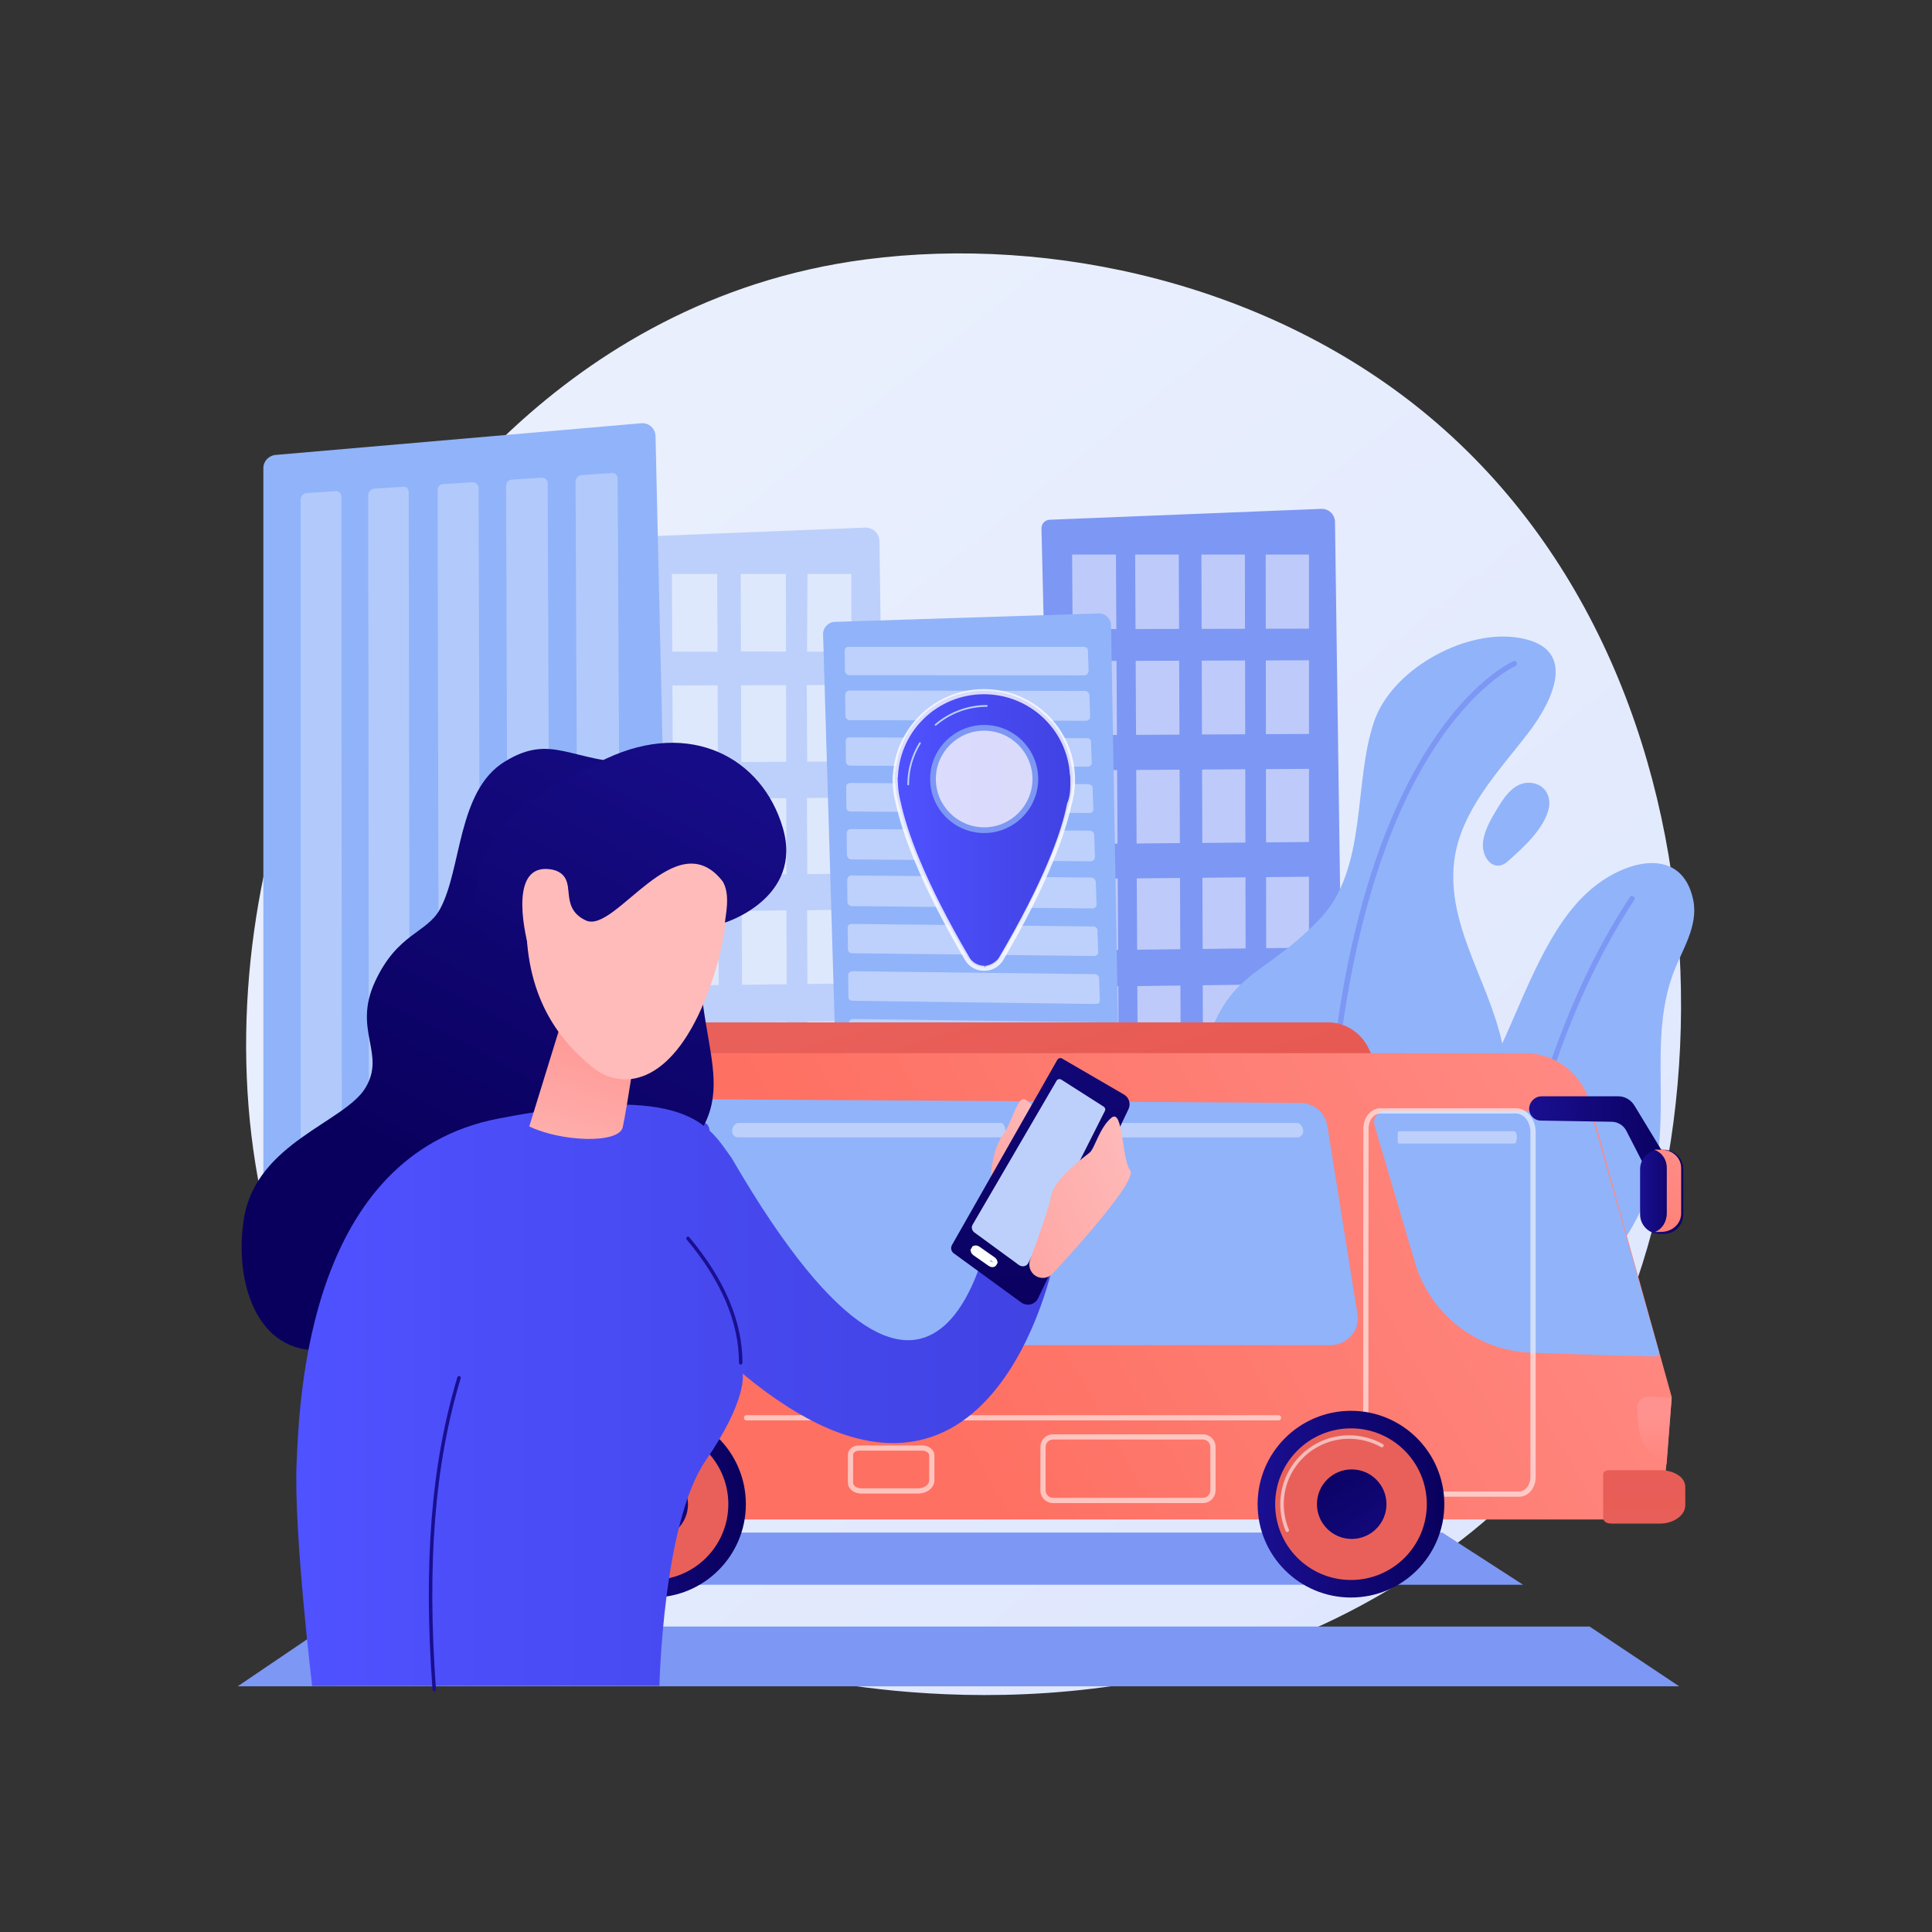
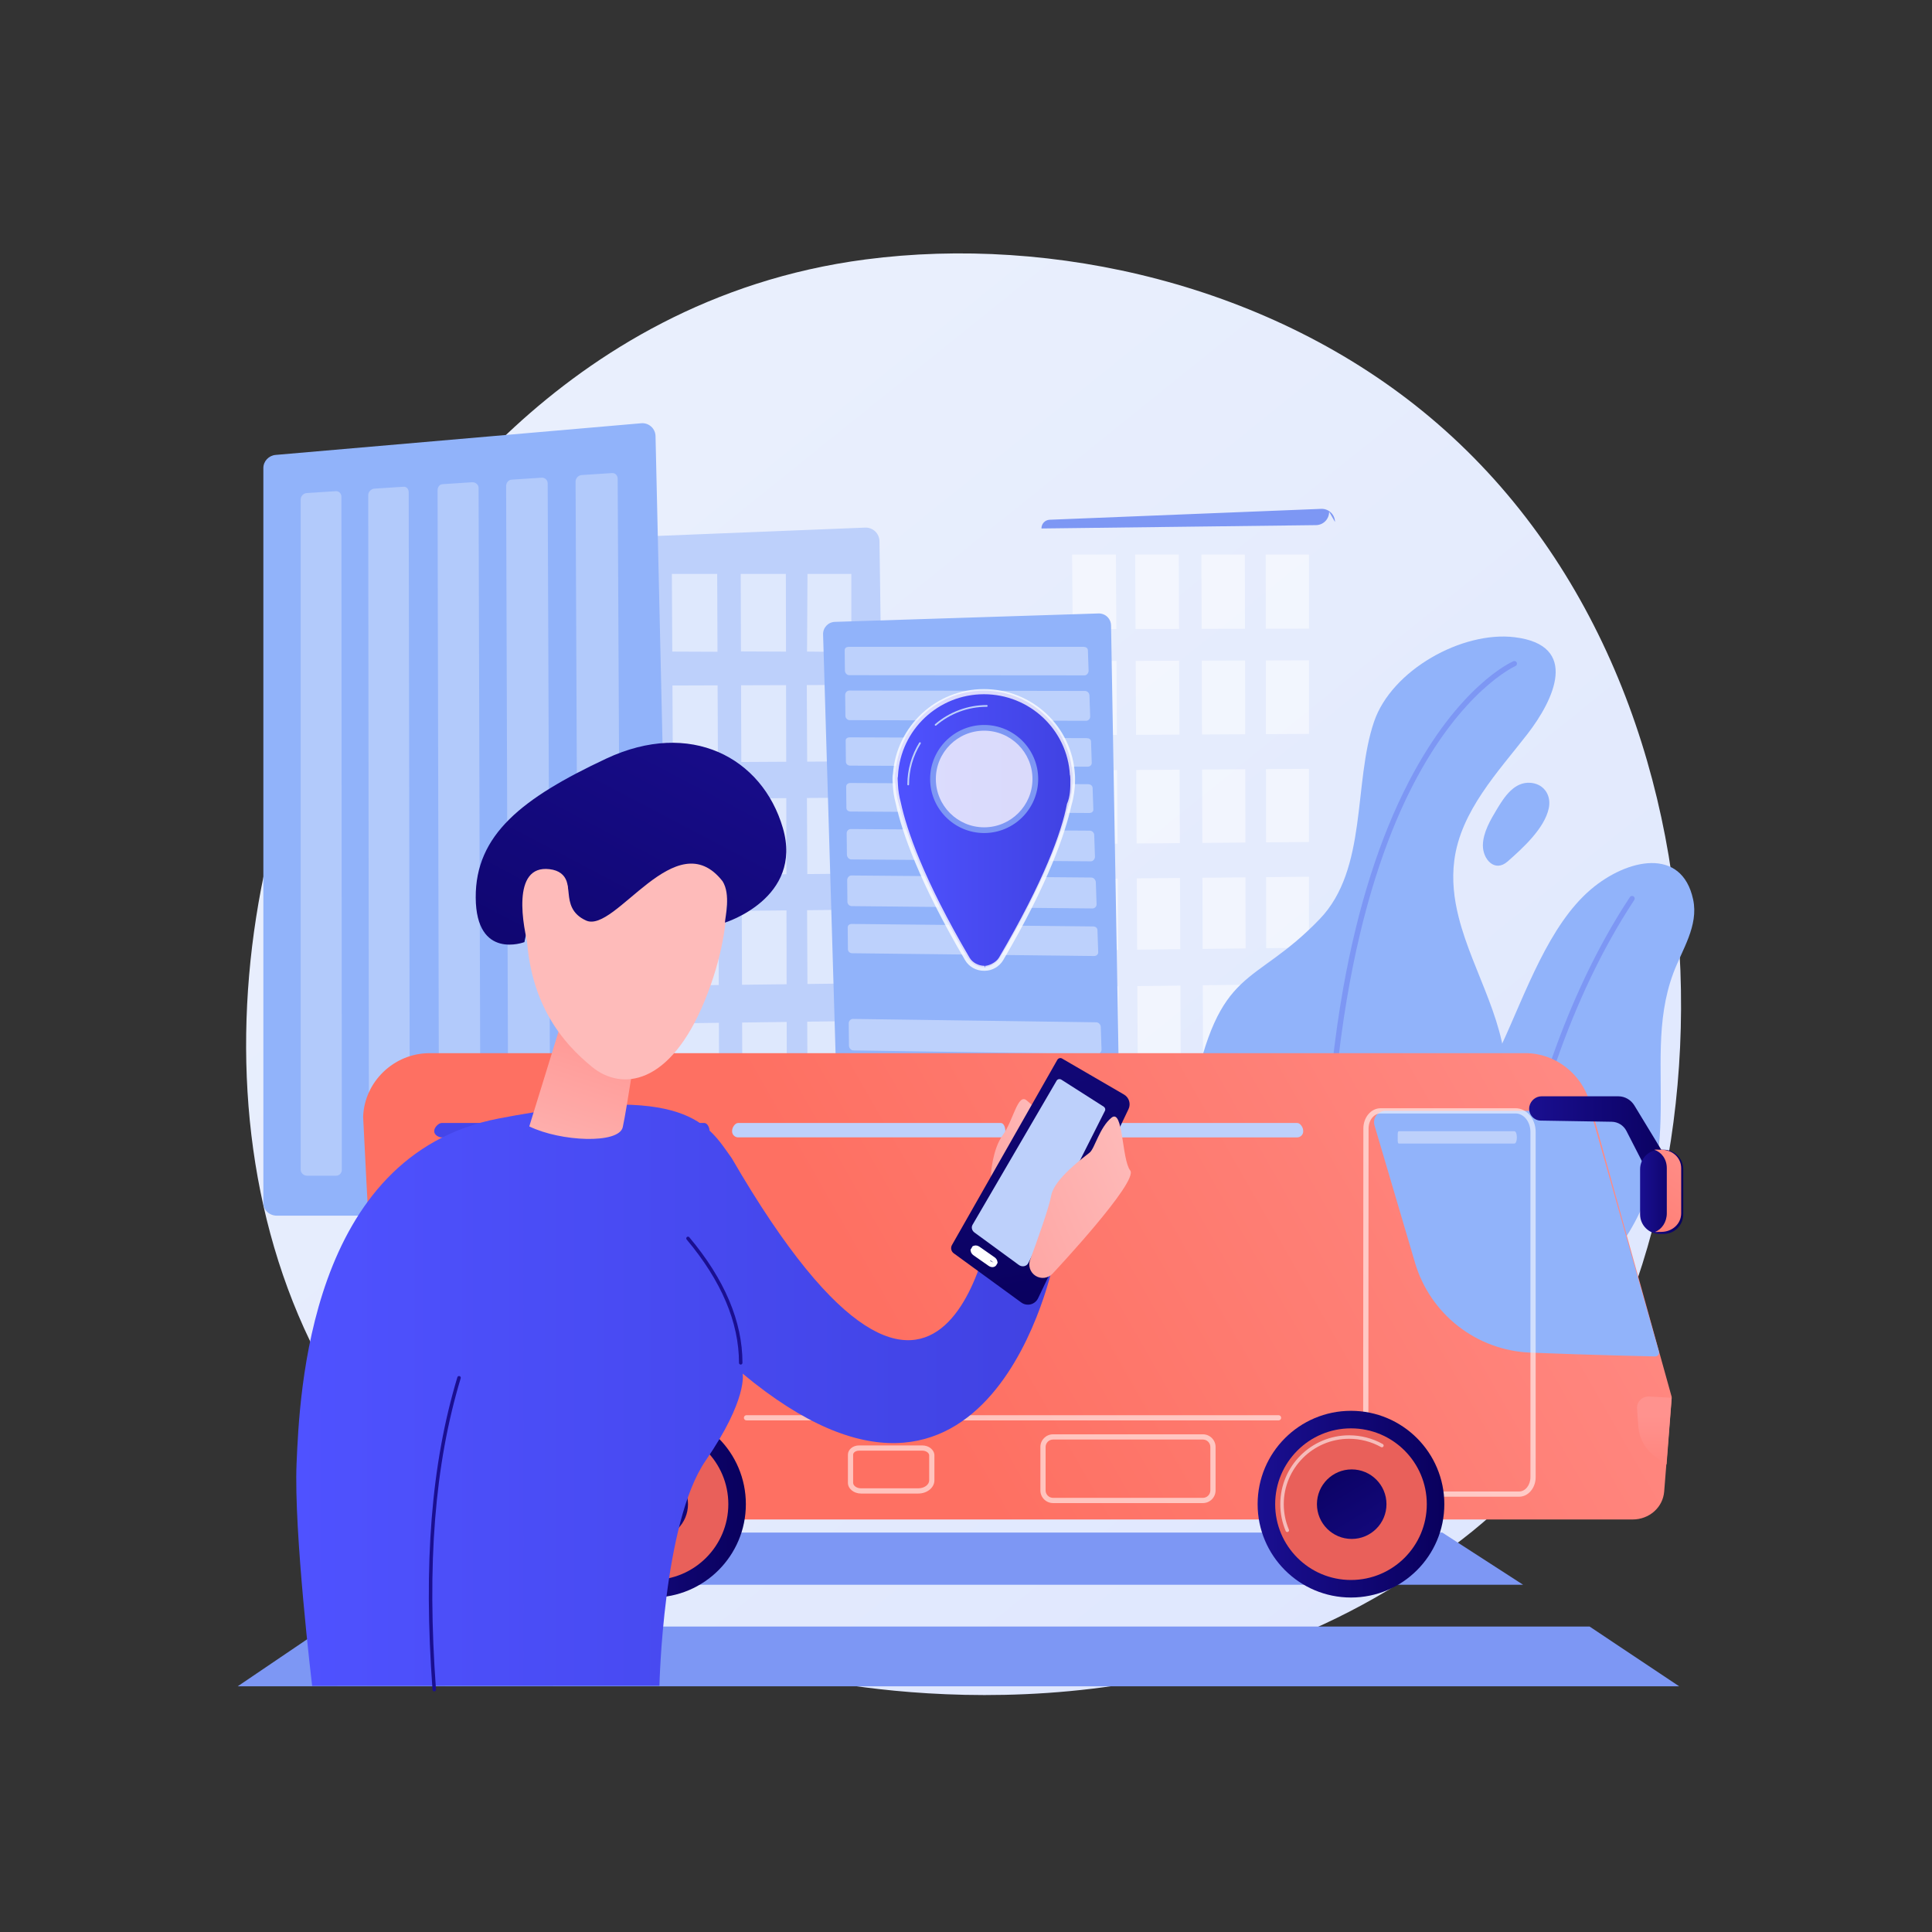
<svg xmlns="http://www.w3.org/2000/svg" version="1.1" x="0px" y="0px" viewBox="0 0 3710 3710" style="enable-background:new 0 0 3710 3710;" xml:space="preserve">
  <rect x="0" y="0" width="3710" height="3710" fill="#333333" stroke="none" />
  <g id="Illustration">
    <g>
      <linearGradient id="SVGID_1_" gradientUnits="userSpaceOnUse" x1="3586.411" y1="4072.084" x2="1123.056" y2="1012.752">
        <stop offset="0" style="stop-color:#DAE3FE" />
        <stop offset="1" style="stop-color:#E9EFFD" />
      </linearGradient>
      <path style="fill:url(#SVGID_1_);" d="M2908.726,2865.594c-56.582,59.567-110.12,97.982-152.419,128.332    c-497.217,356.759-1085.556,252.765-1210.595,227.369c-184.643-37.502-541.554-109.992-799.594-413.442    c-390.393-459.094-329.603-1182.385-26.788-1659.839c55.39-87.335,347.974-572.061,942.65-649.796    c359.892-47.044,779.41,47.838,1083.213,302.365C3382.905,1334.858,3337.506,2414.188,2908.726,2865.594z" />
      <g>
        <path style="fill:#BDD0FB;" d="M1688.858,1039.216c-0.099-7.133-3.076-13.924-8.254-18.831     c-5.179-4.906-12.121-7.513-19.249-7.227l-541.666,21.717c-9.297,0.372-16.577,8.132-16.356,17.435l27.496,1157.959     l547.701-6.683c7.021-0.085,13.72-2.96,18.62-7.99c4.9-5.029,7.599-11.8,7.501-18.821L1688.858,1039.216z" />
        <g style="opacity:0.5;">
          <g>
            <polygon style="fill:#FFFFFF;" points="1252.669,1251.867 1165.505,1251.504 1164.475,1102.146 1251.83,1102.146      " />
            <polygon style="fill:#FFFFFF;" points="1377.789,1251.59 1290.95,1251.226 1290.195,1102.146 1377.225,1102.146      " />
            <polygon style="fill:#FFFFFF;" points="1509.356,1251.3 1422.857,1250.934 1422.391,1102.146 1509.079,1102.146      " />
            <polygon style="fill:#FFFFFF;" points="1634.819,1252.131 1549.723,1251.208 1550.609,1102.146 1634.819,1102.146      " />
          </g>
          <g>
            <polygon style="fill:#FFFFFF;" points="1253.86,1464.16 1166.968,1464.625 1165.944,1316.747 1253.027,1316.472      " />
            <polygon style="fill:#FFFFFF;" points="1378.591,1463.492 1292.022,1463.955 1291.272,1316.352 1378.03,1316.078      " />
            <polygon style="fill:#FFFFFF;" points="1509.75,1462.789 1423.519,1463.251 1423.056,1315.935 1509.475,1315.663      " />
            <polygon style="fill:#FFFFFF;" points="1634.819,1462.108 1549.989,1462.568 1549.266,1315.532 1634.819,1315.26      " />
          </g>
          <g>
            <polygon style="fill:#FFFFFF;" points="1255.083,1681.007 1168.47,1681.75 1167.453,1534.818 1254.255,1534.262      " />
            <polygon style="fill:#FFFFFF;" points="1379.414,1679.94 1293.122,1680.681 1292.377,1534.018 1378.857,1533.465      " />
            <polygon style="fill:#FFFFFF;" points="1510.155,1678.818 1424.199,1679.556 1423.739,1533.178 1509.881,1532.626      " />
            <polygon style="fill:#FFFFFF;" points="1634.819,1677.729 1550.262,1678.465 1549.541,1532.362 1634.819,1531.813      " />
          </g>
          <g>
            <polygon style="fill:#FFFFFF;" points="1256.279,1893.01 1169.939,1894.023 1168.953,1751.495 1255.476,1750.663      " />
            <polygon style="fill:#FFFFFF;" points="1380.22,1891.555 1294.198,1892.565 1293.476,1750.297 1379.679,1749.468      " />
            <polygon style="fill:#FFFFFF;" points="1510.551,1890.025 1424.864,1891.031 1424.417,1749.038 1510.285,1748.212      " />
            <polygon style="fill:#FFFFFF;" points="1634.819,1888.541 1550.529,1889.543 1549.813,1747.816 1634.819,1746.993      " />
          </g>
          <g>
            <polygon style="fill:#FFFFFF;" points="1257.487,2107.132 1171.423,2108.416 1170.443,1966.793 1256.689,1965.687      " />
            <polygon style="fill:#FFFFFF;" points="1381.033,2105.287 1295.285,2106.567 1294.567,1965.202 1380.496,1964.1      " />
            <polygon style="fill:#FFFFFF;" points="1510.95,2103.348 1425.535,2104.623 1425.092,1963.528 1510.686,1962.431      " />
            <polygon style="fill:#FFFFFF;" points="1634.819,2101.468 1550.799,2102.738 1550.084,1961.906 1634.819,1960.812      " />
          </g>
        </g>
      </g>
      <g>
        <path style="fill:#91B3FA;" d="M1258.8,837.347c-0.159-6.976-3.196-13.575-8.392-18.233c-5.195-4.658-12.088-6.958-19.039-6.355     l-702.158,60.822c-13.055,1.131-23.483,12.058-23.483,25.162v1411.508c0,13.949,12.12,24.205,26.069,24.205h735.274     c6.798,0,13.31-2.214,18.062-7.076c4.752-4.862,7.343-11.17,7.188-17.967L1258.8,837.347z" />
        <g style="opacity:0.3;">
          <path style="fill:#FFFFFF;" d="M644.846,943.2l-56.067,3.629c-5.874,0.385-11.356,5.81-11.356,12.117v1287.534      c0,6.44,6.257,11.241,12.193,11.241h55.932c5.973,0,10.879-5.031,10.875-11.496L655.62,953.852      C655.617,947.521,650.756,942.813,644.846,943.2z" />
          <path style="fill:#FFFFFF;" d="M774.858,934.675l-56.061,3.676c-5.95,0.39-11.688,5.912-11.682,12.26l1.344,1295.584      c0.007,6.482,5.818,11.527,11.831,11.527h56.667c6.051,0,10.076-5.065,10.065-11.573l-2.168-1300.698      C784.844,939.08,780.845,934.282,774.858,934.675z" />
          <path style="fill:#FFFFFF;" d="M906.568,926.038l-56.795,3.724c-6.028,0.395-9.502,5.803-9.488,12.192l2.759,1304.163      c0.014,6.525,3.548,11.605,9.641,11.605H910.1c6.132,0,12.582-5.101,12.564-11.652l-3.604-1309.342      C919.042,930.314,912.633,925.64,906.568,926.038z" />
          <path style="fill:#FFFFFF;" d="M1040.008,917.288l-57.542,3.773c-6.107,0.4-10.569,5.906-10.548,12.336l4.175,1312.641      c0.021,6.569,4.566,11.683,10.74,11.683h58.179c6.214,0,11.778-5.135,11.753-11.73l-5.043-1317.887      C1051.697,921.65,1046.153,916.885,1040.008,917.288z" />
          <path style="fill:#FFFFFF;" d="M1175.212,908.422l-58.305,3.823c-6.187,0.406-11.663,6.012-11.635,12.484l5.629,1321.231      c0.028,6.611,5.611,11.761,11.867,11.761h58.958c6.297,0,10.951-5.171,10.919-11.809l-6.519-1326.544      C1186.094,912.871,1181.438,908.014,1175.212,908.422z" />
        </g>
      </g>
      <g>
-         <path style="fill:#7D97F4;" d="M2563.573,1002.24c-0.096-6.866-2.961-13.404-7.945-18.127c-4.986-4.723-11.668-7.232-18.53-6.957     l-521.421,20.906c-8.949,0.359-15.957,7.828-15.745,16.783l26.468,1114.681l527.231-6.433c6.759-0.083,13.207-2.849,17.924-7.691     c4.717-4.841,7.315-11.359,7.221-18.118L2563.573,1002.24z" />
+         <path style="fill:#7D97F4;" d="M2563.573,1002.24c-0.096-6.866-2.961-13.404-7.945-18.127c-4.986-4.723-11.668-7.232-18.53-6.957     l-521.421,20.906c-8.949,0.359-15.957,7.828-15.745,16.783l527.231-6.433c6.759-0.083,13.207-2.849,17.924-7.691     c4.717-4.841,7.315-11.359,7.221-18.118L2563.573,1002.24z" />
        <g style="opacity:0.5;">
          <g>
            <polygon style="fill:#FFFFFF;" points="2143.685,1207.974 2059.779,1208.139 2058.788,1064.879 2142.878,1064.879      " />
            <polygon style="fill:#FFFFFF;" points="2264.13,1207.708 2180.535,1207.872 2179.809,1064.879 2263.586,1064.879      " />
            <polygon style="fill:#FFFFFF;" points="2390.779,1207.428 2307.513,1207.591 2307.065,1064.879 2390.512,1064.879      " />
            <polygon style="fill:#FFFFFF;" points="2513.62,1207.197 2430.671,1207.339 2430.491,1064.879 2513.62,1064.879      " />
          </g>
          <g>
            <polygon style="fill:#FFFFFF;" points="2144.832,1411.302 2061.188,1411.75 2060.202,1269.398 2144.03,1269.134      " />
            <polygon style="fill:#FFFFFF;" points="2264.902,1410.659 2181.567,1411.105 2180.846,1269.018 2264.362,1268.754      " />
            <polygon style="fill:#FFFFFF;" points="2391.159,1409.983 2308.15,1410.427 2307.705,1268.617 2390.893,1268.354      " />
            <polygon style="fill:#FFFFFF;" points="2513.62,1409.327 2430.927,1409.77 2430.748,1268.229 2513.62,1267.967      " />
          </g>
          <g>
            <polygon style="fill:#FFFFFF;" points="2146.01,1620.044 2062.634,1620.76 2061.655,1479.319 2145.213,1478.784      " />
            <polygon style="fill:#FFFFFF;" points="2265.694,1619.017 2182.627,1619.73 2181.91,1478.549 2265.158,1478.016      " />
            <polygon style="fill:#FFFFFF;" points="2391.548,1617.937 2308.805,1618.647 2308.362,1477.74 2391.285,1477.209      " />
            <polygon style="fill:#FFFFFF;" points="2513.62,1616.889 2431.19,1617.597 2431.012,1476.955 2513.62,1476.427      " />
          </g>
          <g>
            <polygon style="fill:#FFFFFF;" points="2147.161,1824.124 2064.048,1825.099 2063.098,1687.898 2146.388,1687.097      " />
            <polygon style="fill:#FFFFFF;" points="2266.469,1822.723 2183.663,1823.695 2182.968,1686.745 2265.949,1685.947      " />
            <polygon style="fill:#FFFFFF;" points="2391.929,1821.25 2309.445,1822.219 2309.015,1685.533 2391.673,1684.737      " />
            <polygon style="fill:#FFFFFF;" points="2513.62,1819.822 2431.447,1820.787 2431.274,1684.356 2513.62,1683.564      " />
          </g>
          <g>
            <polygon style="fill:#FFFFFF;" points="2148.323,2030.243 2065.476,2031.479 2064.533,1895.149 2147.555,1894.085      " />
            <polygon style="fill:#FFFFFF;" points="2267.252,2028.468 2184.709,2029.7 2184.018,1893.618 2266.735,1892.557      " />
            <polygon style="fill:#FFFFFF;" points="2392.314,2026.601 2310.091,2027.828 2309.664,1892.007 2392.06,1890.95      " />
            <polygon style="fill:#FFFFFF;" points="2513.62,2024.791 2431.707,2026.013 2431.535,1890.444 2513.62,1889.392      " />
          </g>
        </g>
      </g>
      <g>
        <path style="fill:#91B3FA;" d="M2133.549,1200.973c-0.109-6.258-2.723-12.212-7.257-16.527     c-4.533-4.316-10.609-6.633-16.865-6.433l-506.249,16.176c-12.885,0.412-23.006,11.177-22.622,24.063l24.979,838.425     c0.38,12.723,10.867,22.805,23.596,22.682l496.073-4.825c6.231-0.061,12.18-2.606,16.527-7.072     c4.346-4.466,6.729-10.482,6.621-16.712L2133.549,1200.973z" />
        <g style="opacity:0.4;">
          <path style="fill:#FFFFFF;" d="M2080.735,1242.13h-450.816c-4.385,0-7.903,2.265-7.858,6.422l0.431,39.323      c0.045,4.175,3.661,8.661,8.058,8.666l452.1,0.354c4.476,0.005,7.94-4.861,7.796-9.074l-1.372-39.167      C2088.931,1244.459,2085.198,1242.13,2080.735,1242.13z" />
          <path style="fill:#FFFFFF;" d="M2083.662,1326.801l-452.779-0.753c-4.404-0.007-7.928,4.196-7.883,8.39l0.434,40.223      c0.045,4.212,3.668,8.205,8.085,8.217l454.074,1.254c4.495,0.013,8.002-3.997,7.857-8.248l-1.384-40.59      C2091.922,1331.062,2088.144,1326.808,2083.662,1326.801z" />
          <path style="fill:#FFFFFF;" d="M2086.716,1417.472l-454.827-1.547c-4.423-0.015-7.987,2.029-7.941,6.259l0.438,40.574      c0.046,4.249,3.676,7.46,8.111,7.48l456.065,2.03c4.516,0.02,8.066-3.189,7.92-7.477l-1.396-40.948      C2094.94,1419.574,2091.219,1417.487,2086.716,1417.472z" />
          <path style="fill:#FFFFFF;" d="M2089.695,1505.901l-456.825-2.327c-4.443-0.022-8.013,2.858-7.967,7.125l0.442,40.93      c0.046,4.286,3.683,6.703,8.138,6.73l458.073,2.819c4.535,0.028,8.13-2.366,7.982-6.692l-1.408-41.311      C2097.985,1508.868,2094.218,1505.924,2089.695,1505.901z" />
          <path style="fill:#FFFFFF;" d="M2092.701,1595.106l-458.84-3.122c-4.462-0.03-8.039,3.703-7.992,8.007l0.446,41.291      c0.047,4.324,3.725,9.009,8.199,9.045l460.17,3.649c4.556,0.036,8.089-4.635,7.941-8.999l-1.421-41.678      C2101.056,1598.954,2097.244,1595.137,2092.701,1595.106z" />
          <path style="fill:#FFFFFF;" d="M2095.732,1685.099l-460.873-3.929c-4.481-0.038-8.065,4.561-8.018,8.904l0.45,41.657      c0.047,4.362,3.732,8.25,8.227,8.294l462.216,4.466c4.576,0.044,8.154-3.81,8.004-8.214l-1.433-42.051      C2104.155,1689.843,2100.296,1685.138,2095.732,1685.099z" />
          <path style="fill:#FFFFFF;" d="M2098.897,1779.034l-462.996-4.78c-4.502-0.047-8.126,2.318-8.078,6.7l0.454,42.028      c0.048,4.401,3.74,7.478,8.254,7.53l464.279,5.298c4.597,0.052,8.22-2.97,8.068-7.413l-1.447-42.429      C2107.281,1781.546,2103.482,1779.081,2098.897,1779.034z" />
-           <path style="fill:#FFFFFF;" d="M2101.984,1870.661l-465.066-5.617c-4.522-0.055-8.152,3.18-8.104,7.601l0.458,42.404      c0.048,4.44,3.748,6.692,8.282,6.751l466.36,6.144c4.618,0.061,8.286-2.114,8.133-6.597l-1.459-42.811      C2110.435,1874.072,2106.589,1870.716,2101.984,1870.661z" />
          <path style="fill:#FFFFFF;" d="M2105.099,1963.106l-467.155-6.469c-4.542-0.063-8.179,4.058-8.131,8.518l0.462,42.784      c0.049,4.48,3.791,9.081,8.346,9.15l468.533,7.035c4.64,0.07,8.245-4.463,8.091-8.987l-1.473-43.199      C2113.618,1967.434,2109.725,1963.17,2105.099,1963.106z" />
        </g>
      </g>
      <g>
        <g>
          <g>
            <path style="fill:#91B3FA;" d="M2801.135,1761.604c-9.037-35.676-13.322-71.976-8.435-109.569       c12.314-94.721,83.99-169.755,140.127-242.106c51.595-66.496,101.098-171.115-24.575-186.315       c-100.122-12.109-235.823,62.682-269.74,162.416c-40.138,118.04-12.024,282.806-104.232,378.762       c-128.995,134.239-192.453,84.675-244.983,344.582c-22.446,111.056,26.688,184.748,90.327,232.73       c100.447,75.733,237.403,81.016,343.341,13.174c93.59-59.935,162.144-159.431,168.501-271.947       C2897.885,1969.692,2828.2,1868.445,2801.135,1761.604z" />
            <path style="fill:#7D97F4;" d="M2550.259,2582.096c-2.665,0-4.884-2.097-5.008-4.786       c-11.852-257.203-0.382-485.882,34.09-679.68c27.615-155.246,69.98-288.632,125.916-396.45       c95.662-184.39,196.581-229.562,200.83-231.394c2.547-1.096,5.489,0.075,6.587,2.614c1.101,2.541-0.068,5.493-2.608,6.596       c-1.014,0.441-102.539,46.174-196.54,228.032c-86.934,168.186-184.958,490.314-158.253,1069.821       c0.127,2.766-2.013,5.115-4.781,5.242C2550.414,2582.094,2550.336,2582.096,2550.259,2582.096z" />
          </g>
          <path style="fill:#91B3FA;" d="M2954.706,1507.454c-4.504-2.255-9.657-3.717-15.36-4.202      c-31.544-2.686-50.774,27.265-64.968,50.852c-12.156,20.199-26.636,44.773-26.822,69.28c-0.2,26.496,22.671,52.766,47.55,30.851      c28.279-24.91,70.919-63.314,79.003-102.264C2978.127,1532.609,2970.306,1515.266,2954.706,1507.454z" />
        </g>
        <g>
          <path style="fill:#91B3FA;" d="M3168.126,2281.746c29.398-80.52,18.482-181.989,21.168-272.878      c1.42-48.055,7.051-94.893,23.968-140.177c16.819-45.024,48.849-90.923,38.061-141.347      c-21.74-101.589-126.875-78.605-196.387-19.485c-80.664,68.606-125.15,198.363-170.271,296.084      c-27.202,58.911-62.166,117.908-82.662,179.4c-33.954,101.866-24.993,179.164,15.079,238.241      c38.434,56.665,109.461,81.159,174.694,60.356C3050.704,2463.146,3120.701,2411.641,3168.126,2281.746z" />
          <path style="fill:#7D97F4;" d="M2870.009,2623.348c-0.055,0-0.111,0-0.167,0c-2.77,0-4.941-1.909-4.85-4.677      c0.042-1.303,4.657-132.107,39.468-307.173c32.142-161.648,97.347-394.922,225.452-588.862c1.525-2.312,4.638-2.89,6.95-1.358      c2.312,1.527,2.948,4.669,1.421,6.981c-127.206,192.583-192.015,424.664-223.982,585.431      c-34.65,174.266-39.239,304.003-39.281,305.298C2874.931,2621.702,2872.704,2623.348,2870.009,2623.348z" />
        </g>
      </g>
      <g>
        <g>
          <g>
            <linearGradient id="SVGID_00000062897523380527639760000016286357960483504319_" gradientUnits="userSpaceOnUse" x1="1719.125" y1="1496.457" x2="2059.523" y2="1496.457">
              <stop offset="0" style="stop-color:#4F52FF" />
              <stop offset="1" style="stop-color:#4042E2" />
            </linearGradient>
            <circle style="fill:url(#SVGID_00000062897523380527639760000016286357960483504319_);" cx="1889.324" cy="1496.457" r="170.199" />
            <linearGradient id="SVGID_00000041283006692903381760000003838875944155658677_" gradientUnits="userSpaceOnUse" x1="1718.814" y1="1670.206" x2="2059.54" y2="1670.206">
              <stop offset="0" style="stop-color:#4F52FF" />
              <stop offset="1" style="stop-color:#4042E2" />
            </linearGradient>
            <path style="fill:url(#SVGID_00000041283006692903381760000003838875944155658677_);" d="M2059.212,1482.923h-169.888h-170.199       c0,0-13.55,96.673,138.35,355.422c6.627,11.289,18.737,19.138,31.828,19.144c13.091,0.006,25.222-8.281,31.849-19.57       C2073.036,1579.147,2059.212,1482.923,2059.212,1482.923z" />
          </g>
          <g>
            <path style="opacity:0.8;fill:#FFFFFF;" d="M1891.57,1864.114v0.065h-2.27c-14.815,0-28.642-7.705-36.087-20.385       c-88.79-151.248-121.326-246.658-132.98-300.171c-3.323-12.31-5.232-24.266-5.835-36.638       c-1.028-12.656-0.242-17.932-0.149-18.496l0.448-2.695c6.857-91.425,82.948-162.562,174.627-162.562       c92.883,0,169.66,72.167,174.851,164.319c0.13,1.206,0.379,4.268,0.282,9.385l0.008,0.63c0,16.717-2.362,33.275-7.02,49.216       c-12.057,53.466-43.63,148.156-130.908,296.853C1919.045,1856.4,1904.947,1864.114,1891.57,1864.114z M1723.77,1492.956       c-0.041,0,0.037,7.213,0.485,12.701l0.011,0.49c0.565,11.721,2.377,23.26,5.54,34.943l0.058,0.323       c11.481,52.786,43.678,147.286,131.874,297.52c5.678,9.672,17.365,15.703,28.692,15.708l1.141,4.962v-4.941       c6.689,0.001,21.098-6.059,26.823-15.812c86.717-147.745,120.328-241.639,130.361-294.39v-0.305       c6.689-15.084,6.68-30.758,6.68-46.587l0.008-0.695v-0.056c0-4.927-0.59-7.591-0.67-8.29l-0.241-0.286       c-4.832-86.983-77.413-155.12-165.1-155.12c-87.519,0-160.038,68.081-165.027,155.827l-0.319,4.009H1723.77z" />
          </g>
          <ellipse transform="matrix(0.707 -0.707 0.707 0.707 -504.236 1774.483)" style="opacity:0.8;fill:#FFFFFF;" cx="1889.873" cy="1495.908" rx="98.276" ry="98.276" />
          <g>
            <g>
              <path style="fill:#7D97F4;" d="M1889.873,1599.675c-57.217,0-103.766-46.549-103.766-103.767        c0-57.217,46.549-103.766,103.766-103.766s103.766,46.549,103.766,103.766        C1993.639,1553.125,1947.09,1599.675,1889.873,1599.675z M1889.873,1403.122c-51.162,0-92.786,41.624-92.786,92.786        c0,51.162,41.624,92.786,92.786,92.786s92.786-41.624,92.786-92.786C1982.659,1444.746,1941.035,1403.122,1889.873,1403.122z" />
            </g>
          </g>
        </g>
        <g>
          <path style="fill:#BDD0FB;" d="M1796.648,1393.587c-0.463,0-0.924-0.195-1.25-0.574c-0.592-0.69-0.513-1.73,0.177-2.322      c27.608-23.711,62.881-36.768,99.321-36.768c0.91,0,1.647,0.738,1.647,1.647c0,0.91-0.737,1.647-1.647,1.647      c-35.654,0-70.164,12.775-97.175,35.972C1797.41,1393.456,1797.028,1393.587,1796.648,1393.587z" />
        </g>
        <g>
          <path style="fill:#BDD0FB;" d="M1744.023,1508.09c-0.91,0-1.647-0.737-1.647-1.647c0-28.459,7.889-56.222,22.816-80.285      c0.48-0.774,1.495-1.011,2.268-0.532c0.773,0.48,1.012,1.495,0.532,2.268c-14.604,23.542-22.322,50.704-22.322,78.549      C1745.67,1507.353,1744.932,1508.09,1744.023,1508.09z" />
        </g>
      </g>
      <g>
        <polygon style="fill:#7D97F4;" points="3224.452,3238.156 456.504,3238.156 625.86,3123.43 3052.474,3123.43    " />
        <polygon style="fill:#7D97F4;" points="2924.8,3043.196 749.332,3043.196 903.639,2942.924 2769.551,2942.924    " />
        <polygon style="fill:#7D97F4;" points="2706.545,2891.18 985.933,2891.18 1119.703,2790.908 2578.99,2790.908    " />
      </g>
      <g>
        <linearGradient id="SVGID_00000145055881439570468290000002968269111779375011_" gradientUnits="userSpaceOnUse" x1="2199.565" y1="3297.166" x2="1778.2" y2="1862.514">
          <stop offset="0" style="stop-color:#E1473D" />
          <stop offset="1" style="stop-color:#E9605A" />
        </linearGradient>
-         <path style="fill:url(#SVGID_00000145055881439570468290000002968269111779375011_);" d="M1071.594,1994.31     c16.439-19.256,40.487-31.115,65.807-31.115h1412.717c33.291,0,63.629,19.868,78.021,49.887l31.09,65.235l-1641.408-20.823     L1071.594,1994.31z" />
        <linearGradient id="SVGID_00000079463700986241807100000003648264866241362328_" gradientUnits="userSpaceOnUse" x1="3349.708" y1="1682.639" x2="1734.465" y2="2605.636">
          <stop offset="0" style="stop-color:#FF928E" />
          <stop offset="1" style="stop-color:#FE7062" />
        </linearGradient>
        <path style="fill:url(#SVGID_00000079463700986241807100000003648264866241362328_);" d="M697.337,2144.844     c2.112-66.992,58.659-122.476,127.693-122.476h2104.473c57.694,0,108.228,40.595,123.31,94.661l157.346,565.572l-14.443,181.521     c-2.436,30.739-28.838,53.711-60.594,53.711H756.042C734.252,2917.833,697.337,2144.844,697.337,2144.844z" />
        <linearGradient id="SVGID_00000040555678920426155230000011131697788115360390_" gradientUnits="userSpaceOnUse" x1="839.569" y1="2728.793" x2="535.233" y2="3118.434">
          <stop offset="0" style="stop-color:#FF928E" />
          <stop offset="1" style="stop-color:#FE7062" />
        </linearGradient>
        <path style="fill:url(#SVGID_00000040555678920426155230000011131697788115360390_);" d="M731.451,2760.041h30.322     c15.066,0,28.718,18.812,28.718,40.738v90.609c0,16.044-10.375,26.445-21.399,26.445h-26.234     c-11.024,0-19.428-10.401-19.428-26.445v-117.86C723.429,2766.652,726.726,2760.041,731.451,2760.041z" />
        <path style="fill:#FFFFFF;" d="M1113.962,2727.582h-280.08c-2.769,0-5.016-2.245-5.016-5.017s2.247-5.016,5.016-5.016h280.08     c2.77,0,5.016,2.245,5.016,5.016S1116.731,2727.582,1113.962,2727.582z" />
        <path style="opacity:0.58;fill:#FFFFFF;" d="M2455.188,2727.582H1433.491c-2.77,0-5.016-2.245-5.016-5.017     s2.247-5.016,5.016-5.016h1021.697c2.77,0,5.017,2.245,5.017,5.016S2457.958,2727.582,2455.188,2727.582z" />
        <path style="opacity:0.58;fill:#FFFFFF;" d="M2309.921,2886.345h-287.755c-13.417,0-24.335-10.917-24.335-24.335v-83.379     c0-13.418,10.918-24.335,24.335-24.335h287.755c13.42,0,24.338,10.917,24.338,24.335v83.379     C2334.259,2875.429,2323.341,2886.345,2309.921,2886.345z M2022.166,2764.33c-7.887,0-14.302,6.416-14.302,14.302v83.379     c0,7.886,6.414,14.302,14.302,14.302h287.755c7.887,0,14.305-6.416,14.305-14.302v-83.379c0-7.885-6.418-14.302-14.305-14.302     H2022.166z" />
        <path style="opacity:0.58;fill:#FFFFFF;" d="M1763.309,2868.044h-109.906c-13.88,0-25.174-9.321-25.174-20.776v-53.89     c0-9.775,9.543-17.728,21.275-17.728h121.612c12.806,0,23.224,8.637,23.224,19.253v47.789     C1794.339,2856.672,1780.419,2868.044,1763.309,2868.044z M1649.503,2785.683c-6.094,0-11.241,3.524-11.241,7.695v53.89     c0,5.823,6.934,10.743,15.141,10.743h109.906c11.578,0,20.997-6.872,20.997-15.319v-47.789c0-4.997-6.042-9.22-13.191-9.22     H1649.503z" />
        <linearGradient id="SVGID_00000039812697891022454780000004318597659987677604_" gradientUnits="userSpaceOnUse" x1="-5376.667" y1="2719.181" x2="-5374.71" y2="2968.724" gradientTransform="matrix(-1 0 0 1 -2200 0)">
          <stop offset="0" style="stop-color:#FF928E" />
          <stop offset="1" style="stop-color:#FE7062" />
        </linearGradient>
        <path style="fill:url(#SVGID_00000039812697891022454780000004318597659987677604_);" d="M3149.873,2688.22     c4.417-4.486,10.548-6.856,16.834-6.507l43.452,2.415l-9.852,128.073l-21.019-14.647c-19.351-13.486-31.571-34.995-33.246-58.522     l-2.413-33.877C3143.182,2698.874,3145.457,2692.706,3149.873,2688.22z" />
        <linearGradient id="SVGID_00000022549466267452161980000015380467892778687122_" gradientUnits="userSpaceOnUse" x1="3145.356" y1="1204.059" x2="3158.593" y2="3057.331">
          <stop offset="0" style="stop-color:#E1473D" />
          <stop offset="1" style="stop-color:#E9605A" />
        </linearGradient>
-         <path style="fill:url(#SVGID_00000022549466267452161980000015380467892778687122_);" d="M3094.813,2823.158h93.719     c22.003,0,47.724,10.848,47.724,32.851v34.148c0,22.003-25.72,35.565-47.724,35.565h-93.719c-9.22,0-16.349-3.199-16.349-12.42     v-80.439C3078.464,2823.643,3085.592,2823.158,3094.813,2823.158z" />
        <g>
          <g>
            <linearGradient id="SVGID_00000079476986237249943230000017347375623800671399_" gradientUnits="userSpaceOnUse" x1="-3632.269" y1="2888.44" x2="-3273.733" y2="2888.44" gradientTransform="matrix(-1 0 0 1 -2200 0)">
              <stop offset="0" style="stop-color:#09005D" />
              <stop offset="1" style="stop-color:#1A0F91" />
            </linearGradient>
            <circle style="fill:url(#SVGID_00000079476986237249943230000017347375623800671399_);" cx="1253.001" cy="2888.44" r="179.268" />
            <linearGradient id="SVGID_00000154391658165096224210000018406713210691014533_" gradientUnits="userSpaceOnUse" x1="2224.655" y1="1648.746" x2="1933.71" y2="2019.951">
              <stop offset="0" style="stop-color:#E1473D" />
              <stop offset="1" style="stop-color:#E9605A" />
            </linearGradient>
            <circle style="fill:url(#SVGID_00000154391658165096224210000018406713210691014533_);" cx="1253.001" cy="2888.44" r="145.585" />
            <path style="fill:#FFFFFF;" d="M1130.716,2941.96c-1.303,0-2.541-0.768-3.08-2.043c-6.898-16.31-10.396-33.63-10.396-51.477       c0-72.919,59.323-132.242,132.242-132.242c22.62,0,44.943,5.81,64.558,16.802c1.61,0.903,2.185,2.943,1.28,4.553       c-0.898,1.608-2.933,2.185-4.553,1.284c-18.616-10.435-39.809-15.949-61.286-15.949c-69.232,0-125.554,56.323-125.554,125.554       c0,16.947,3.318,33.39,9.867,48.87c0.719,1.702-0.075,3.664-1.777,4.383C1131.595,2941.873,1131.151,2941.96,1130.716,2941.96z       " />
          </g>
          <linearGradient id="SVGID_00000132082357994380339810000005406876629833306807_" gradientUnits="userSpaceOnUse" x1="-3388.596" y1="2780.636" x2="-3570.828" y2="3079.216" gradientTransform="matrix(-1 0 0 1 -2200 0)">
            <stop offset="0" style="stop-color:#09005D" />
            <stop offset="1" style="stop-color:#1A0F91" />
          </linearGradient>
          <path style="fill:url(#SVGID_00000132082357994380339810000005406876629833306807_);" d="M1187.626,2888.44      c0,36.875,29.892,66.767,66.766,66.767c36.874,0,66.766-29.892,66.766-66.767c0-36.874-29.892-66.765-66.766-66.765      C1217.518,2821.674,1187.626,2851.566,1187.626,2888.44z" />
        </g>
        <path style="fill:#91B3FA;" d="M3178.615,2604.761c0,0-126.796-2.706-240.193-7.359     c-103.088-4.23-192.021-73.663-221.203-172.625l-77.728-263.585c-4.125-13.987,6.36-28.009,20.942-28.008l393.865,0.017     l131.315,462.305C3186.907,2600.062,3183.479,2604.595,3178.615,2604.761z" />
-         <path style="fill:#91B3FA;" d="M2606.794,2523.702l-58.01-362.17c-4.001-24.983-26.079-43.46-52.121-43.619l-1670.413-10.231     c-32.805-0.201-57.944,28.246-52.753,59.695l61.471,372.401c4.126,24.998,26.341,43.384,52.418,43.384h1666.951     C2586.909,2583.162,2611.799,2554.948,2606.794,2523.702z" />
        <path style="fill:#BDD0FB;" d="M1930.532,2171.419c0-6.358-2.925-14.93-8.658-14.93h-504.569c-5.732,0-11.429,8.572-11.429,14.93     v1.38c0,6.357,5.697,11.303,11.429,11.303h504.569c5.732,0,8.658-4.946,8.658-11.303V2171.419z" />
        <path style="fill:#BDD0FB;" d="M2912.783,2183.619c0-6.358-2.115-11.35-4.635-11.35h-221.836c-2.52,0-2.326,4.992-2.326,11.35     v1.38c0,6.357-0.194,10.938,2.326,10.938h221.836c2.52,0,4.635-4.581,4.635-10.938V2183.619z" />
        <linearGradient id="SVGID_00000076573923834780817350000003670476237750739599_" gradientUnits="userSpaceOnUse" x1="1033.184" y1="1111.47" x2="1119.854" y2="2525.564">
          <stop offset="0" style="stop-color:#4F52FF" />
          <stop offset="1" style="stop-color:#4042E2" />
        </linearGradient>
        <path style="fill:url(#SVGID_00000076573923834780817350000003670476237750739599_);" d="M1362.484,2171.419     c0-6.358-4.211-14.93-9.943-14.93H847.971c-5.732,0-14.088,8.572-14.088,14.93v1.38c0,6.357,8.356,11.303,14.088,11.303h504.569     c5.732,0,9.943-4.946,9.943-11.303V2171.419z" />
        <path style="fill:#BDD0FB;" d="M2502.525,2171.419c0-6.358-5.584-14.93-11.316-14.93H1986.64c-5.732,0-12.715,8.572-12.715,14.93     v1.38c0,6.357,6.983,11.303,12.715,11.303h504.569c5.732,0,11.316-4.946,11.316-11.303V2171.419z" />
        <path style="opacity:0.58;fill:#FFFFFF;" d="M2917.124,2874.144h-294.512c-1.333,0-2.606-0.529-3.547-1.47     c-0.944-0.942-1.47-2.219-1.47-3.55l0.448-702.014c0.016-21.474,14.808-38.943,32.977-38.943h259.53     c21.154,0,38.365,20.422,38.365,45.523v662.92C2948.915,2857.306,2934.653,2874.144,2917.124,2874.144z M2627.632,2864.111     h289.492c11.996,0,21.758-12.337,21.758-27.501v-662.92c0-19.57-12.711-35.49-28.332-35.49h-259.53     c-12.639,0-22.934,12.972-22.944,28.917L2627.632,2864.111z" />
        <g>
          <g>
            <linearGradient id="SVGID_00000137103261269818812940000002751850160388476076_" gradientUnits="userSpaceOnUse" x1="-4973.538" y1="2888.44" x2="-4615.003" y2="2888.44" gradientTransform="matrix(-1 0 0 1 -2200 0)">
              <stop offset="0" style="stop-color:#09005D" />
              <stop offset="1" style="stop-color:#1A0F91" />
            </linearGradient>
            <circle style="fill:url(#SVGID_00000137103261269818812940000002751850160388476076_);" cx="2594.271" cy="2888.44" r="179.268" />
            <linearGradient id="SVGID_00000093861042800539265800000008584571197710050987_" gradientUnits="userSpaceOnUse" x1="3185.494" y1="1952.336" x2="3004.908" y2="2238.264">
              <stop offset="0" style="stop-color:#E1473D" />
              <stop offset="1" style="stop-color:#E9605A" />
            </linearGradient>
            <circle style="fill:url(#SVGID_00000093861042800539265800000008584571197710050987_);" cx="2594.271" cy="2888.44" r="145.585" />
            <path style="opacity:0.58;fill:#FFFFFF;" d="M2471.985,2941.96c-1.303,0-2.541-0.768-3.08-2.043       c-6.895-16.305-10.392-33.625-10.392-51.477c0-72.919,59.323-132.242,132.239-132.242c22.62,0,44.943,5.81,64.562,16.802       c1.61,0.903,2.185,2.941,1.28,4.553c-0.898,1.608-2.933,2.185-4.553,1.284c-18.619-10.435-39.812-15.949-61.289-15.949       c-69.229,0-125.55,56.323-125.55,125.554c0,16.952,3.318,33.395,9.863,48.87c0.719,1.702-0.075,3.664-1.777,4.383       C2472.864,2941.873,2472.42,2941.96,2471.985,2941.96z" />
          </g>
          <linearGradient id="SVGID_00000075877094986079829700000012834639117390411702_" gradientUnits="userSpaceOnUse" x1="-4729.866" y1="2780.636" x2="-4912.098" y2="3079.216" gradientTransform="matrix(-1 0 0 1 -2200 0)">
            <stop offset="0" style="stop-color:#09005D" />
            <stop offset="1" style="stop-color:#1A0F91" />
          </linearGradient>
          <path style="fill:url(#SVGID_00000075877094986079829700000012834639117390411702_);" d="M2528.896,2888.44      c0,36.875,29.892,66.767,66.766,66.767s66.766-29.892,66.766-66.767c0-36.874-29.892-66.765-66.766-66.765      S2528.896,2851.566,2528.896,2888.44z" />
        </g>
        <g>
          <linearGradient id="SVGID_00000103228339550208244270000015077182726972973218_" gradientUnits="userSpaceOnUse" x1="-5417.523" y1="2188.975" x2="-5136.398" y2="2188.975" gradientTransform="matrix(-1 0 0 1 -2200 0)">
            <stop offset="0" style="stop-color:#09005D" />
            <stop offset="1" style="stop-color:#1A0F91" />
          </linearGradient>
          <path style="fill:url(#SVGID_00000103228339550208244270000015077182726972973218_);" d="M2936.984,2124.036      c2.527-10.831,12.183-18.828,23.304-18.828h147.471c12.555,0,24.201,6.883,30.725,17.609l79.039,130.113l-42.496,19.813      l-51.871-101.105c-5.44-10.609-16.282-17.336-28.202-17.533l-136.518-2.246c-6.773-0.112-13.132-3.444-17.298-8.785      C2936.971,2137.733,2935.445,2130.632,2936.984,2124.036z" />
          <linearGradient id="SVGID_00000085219028190053598300000014184743885448086920_" gradientUnits="userSpaceOnUse" x1="-5432.31" y1="2288.64" x2="-5349.47" y2="2288.64" gradientTransform="matrix(-1 0 0 1 -2200 0)">
            <stop offset="0" style="stop-color:#09005D" />
            <stop offset="1" style="stop-color:#1A0F91" />
          </linearGradient>
          <path style="fill:url(#SVGID_00000085219028190053598300000014184743885448086920_);" d="M3232.31,2245.335      c0-20.746-16.818-37.563-37.563-37.563h-7.713c-20.746,0-37.564,16.818-37.564,37.563v86.609      c0,20.746,16.818,37.563,37.564,37.563h7.713c20.746,0,37.563-16.818,37.563-37.563V2245.335z" />
          <linearGradient id="SVGID_00000080204216858026676300000007918059867627028121_" gradientUnits="userSpaceOnUse" x1="3274.51" y1="2170.402" x2="3043.503" y2="2503.854">
            <stop offset="0" style="stop-color:#FF928E" />
            <stop offset="1" style="stop-color:#FE7062" />
          </linearGradient>
          <path style="fill:url(#SVGID_00000080204216858026676300000007918059867627028121_);" d="M3190.023,2207.772h-4.184      c-3.272,0-6.119-0.595-9.14,0.203c13.653,4.2,24.052,17.729,24.052,35.122v86.802c0,16.753-9.656,30.93-22.542,35.708      c-0.031,0.283-0.209-0.321-0.24-0.037c2.588,0.563,5.114-0.008,7.87-0.008h4.184c20.746,0,38.342-15.046,38.342-35.791v-86.543      C3228.365,2222.483,3210.769,2207.772,3190.023,2207.772z" />
        </g>
      </g>
      <g>
        <g>
          <linearGradient id="SVGID_00000093896004827006630300000009885199191428608908_" gradientUnits="userSpaceOnUse" x1="880.893" y1="2295.229" x2="1475.633" y2="1164.161">
            <stop offset="0" style="stop-color:#09005D" />
            <stop offset="1" style="stop-color:#1A0F91" />
          </linearGradient>
-           <path style="fill:url(#SVGID_00000093896004827006630300000009885199191428608908_);" d="M969.296,1462.459      c-91.425,56.176-82.291,206.126-124.409,283.354c-25.357,46.495-81.538,45.75-124.792,139.41      c-43.254,93.659,21.771,137.602-18.373,203.831c-40.143,66.229-208.293,105.121-232.977,248.826      c-19.019,110.73,16.806,255.003,139.945,255.003s639.241-317.661,639.241-317.661c3.367-1.736-186.646,143.059,6.361-8.191      c193.007-151.25,87.194-216.52,87.194-455.127s-34.105-345.291-114.013-346.044      C1096.233,1464.622,1060.722,1406.283,969.296,1462.459z" />
          <linearGradient id="SVGID_00000057109066854912949230000009515702574125211783_" gradientUnits="userSpaceOnUse" x1="568.904" y1="2679.235" x2="2023.85" y2="2679.235">
            <stop offset="0" style="stop-color:#4F52FF" />
            <stop offset="1" style="stop-color:#4042E2" />
          </linearGradient>
          <path style="fill:url(#SVGID_00000057109066854912949230000009515702574125211783_);" d="M599.388,3237.367      c0,0-35.58-297.368-29.862-427.737s23.264-591.389,387.775-661.715s402.224,12.807,447.877,76.191      c419.741,723.499,503.023,99.28,503.023,99.28l115.649,97.731c0,0-121.024,612.97-597.791,216.638      c0,0,10.532,48.514-71.213,167.356s-88.536,431.942-88.536,431.942L599.388,3237.367z" />
          <linearGradient id="SVGID_00000078728352437539404520000016170885838323026076_" gradientUnits="userSpaceOnUse" x1="1058.84" y1="2304.579" x2="1177.659" y2="1938.218">
            <stop offset="0" style="stop-color:#FEBBBA" />
            <stop offset="1" style="stop-color:#FF928E" />
          </linearGradient>
          <path style="fill:url(#SVGID_00000078728352437539404520000016170885838323026076_);" d="M1228.846,1961.982      c-1.123,7.636-25.512,169.971-32.995,202.573c-7.484,32.602-119.184,27.836-179.474-1.521l64.239-208.217L1228.846,1961.982z" />
          <g>
            <linearGradient id="SVGID_00000170249787926265100570000011222979219993189014_" gradientUnits="userSpaceOnUse" x1="-972.798" y1="1184.53" x2="-1095.677" y2="1656.383" gradientTransform="matrix(-0.678 -0.735 -0.735 0.678 1272.24 506.646)">
              <stop offset="0" style="stop-color:#FEBBBA" />
              <stop offset="1" style="stop-color:#FF928E" />
            </linearGradient>
            <path style="fill:url(#SVGID_00000170249787926265100570000011222979219993189014_);" d="M1388.933,1642.845       c0,0,32.182,112.135-35.137,277.539s-160.661,174.198-216.518,128.686c-55.857-45.512-126.979-125.01-126.654-278.707       C1010.948,1616.665,1331.601,1498.016,1388.933,1642.845z" />
            <linearGradient id="SVGID_00000012474931558699933320000011083938718520079769_" gradientUnits="userSpaceOnUse" x1="883.824" y1="2291.076" x2="1431.121" y2="1250.237">
              <stop offset="0" style="stop-color:#09005D" />
              <stop offset="1" style="stop-color:#1A0F91" />
            </linearGradient>
            <path style="fill:url(#SVGID_00000012474931558699933320000011083938718520079769_);" d="M1125.453,1767.685       c56.461,25.442,172.329-190.179,262.117-75.43c15.998,25.554,5.042,68.43,4.511,79.441c0,0,150.713-46.609,111.202-181.833       s-177.615-208.851-339.076-133.131c-161.46,75.72-251.395,146.105-250.68,266.956c0.715,120.85,93.516,85.428,93.516,85.428       s18.105-102.012,61.471-115.028C1111.879,1681.07,1068.992,1742.243,1125.453,1767.685z" />
            <linearGradient id="SVGID_00000118360854703675010250000003911502408070170496_" gradientUnits="userSpaceOnUse" x1="-813.84" y1="1258.179" x2="-935.938" y2="1727.032" gradientTransform="matrix(-0.678 -0.735 -0.735 0.678 1272.24 506.646)">
              <stop offset="0" style="stop-color:#FEBBBA" />
              <stop offset="1" style="stop-color:#FF928E" />
            </linearGradient>
            <path style="fill:url(#SVGID_00000118360854703675010250000003911502408070170496_);" d="M1064,1791.939       c0,0,65.545-113.884-8.678-122.873c-74.223-8.989-51.393,110.233-39.275,153.975L1064,1791.939z" />
          </g>
        </g>
        <linearGradient id="SVGID_00000069382787566339166630000007552735101161996961_" gradientUnits="userSpaceOnUse" x1="1434.86" y1="1274.477" x2="1267.502" y2="1510.601" gradientTransform="matrix(0.848 0.529 -0.529 0.848 1474.552 330.014)">
          <stop offset="0" style="stop-color:#FEBBBA" />
          <stop offset="1" style="stop-color:#FF928E" />
        </linearGradient>
        <path style="fill:url(#SVGID_00000069382787566339166630000007552735101161996961_);" d="M1902.826,2255.889     c0,0,2.567-48.516,22.819-76.198c20.251-27.683,28.763-81.586,46.039-66.425c17.276,15.161,22.853,15.067,6.347,53.15     C1961.525,2204.499,1928.358,2362.26,1902.826,2255.889z" />
        <g>
          <linearGradient id="SVGID_00000006691795682318297300000008525917046500318128_" gradientUnits="userSpaceOnUse" x1="1807.795" y1="3510.129" x2="1221.58" y2="4337.217" gradientTransform="matrix(0.919 0.395 0.395 -0.919 -990.532 5041.668)">
            <stop offset="0" style="stop-color:#09005D" />
            <stop offset="1" style="stop-color:#1A0F91" />
          </linearGradient>
          <path style="fill:url(#SVGID_00000006691795682318297300000008525917046500318128_);" d="M1993.417,2493.048      c-2.772,5.798-7.978,10.062-14.208,11.638c-6.231,1.574-12.839,0.299-18.033-3.486l-129.69-94.472      c-5.036-3.668-6.513-10.533-3.431-15.948l202.358-355.646c0.872-1.532,2.321-2.655,4.025-3.114s3.521-0.219,5.045,0.668      l118.936,69.125c9.742,5.663,13.505,17.856,8.644,28.023L1993.417,2493.048z" />
          <path style="fill:#BDD0FB;" d="M1974.489,2425.652c-1.508,2.996-4.399,5.116-7.884,5.783c-3.485,0.666-7.2-0.188-10.133-2.335      l-85.241-62.36c-4.929-3.605-6.487-9.937-3.645-14.809l161.466-276.792c0.848-1.452,2.315-2.47,4.057-2.814      c1.742-0.344,3.601,0.016,5.137,0.998l81.087,51.736c2.813,1.795,3.889,5.208,2.507,7.952L1974.489,2425.652z" />
          <path style="fill:#FFFFFF;" d="M1905.755,2433.246c-2.424,0-5.033-0.826-7.44-2.508l-28.814-20.156      c-2.9-2.014-4.867-4.861-5.384-7.802l-0.517-2.924l4.302-6.982l3.91-1.099c2.935-0.517,6.281,0.339,9.187,2.377l28.802,20.15      c2.888,2.008,4.855,4.849,5.378,7.784l0.523,2.917l-2.585,4.57C1911.417,2432.004,1908.726,2433.246,1905.755,2433.246z       M1901.488,2421.438l6.453,3.048l-5.764-4.023c-0.148,0.137-0.291,0.291-0.428,0.452      C1901.655,2421.088,1901.565,2421.26,1901.488,2421.438z" />
        </g>
        <linearGradient id="SVGID_00000145737700020568885150000015780968212390332556_" gradientUnits="userSpaceOnUse" x1="1636.783" y1="1231.209" x2="1290.37" y2="1719.962" gradientTransform="matrix(0.848 0.529 -0.529 0.848 1474.552 330.014)">
          <stop offset="0" style="stop-color:#FEBBBA" />
          <stop offset="1" style="stop-color:#FF928E" />
        </linearGradient>
        <path style="fill:url(#SVGID_00000145737700020568885150000015780968212390332556_);" d="M2170.356,2247.63     c-16.513-21.285-13.162-120.09-36.108-101.214c-22.946,18.876-31.944,58.749-41.678,66.79     c-9.735,8.043-68.173,50.003-73.929,82.488c-4.153,23.441-27.695,88.86-40.481,123.466c-4.243,11.486,0.161,24.374,10.547,30.863     c10.385,6.488,23.898,4.794,32.36-4.057C2024.462,2442.417,2186.871,2268.913,2170.356,2247.63z" />
        <linearGradient id="SVGID_00000050620530865091572190000011997385057634474172_" gradientUnits="userSpaceOnUse" x1="1069.554" y1="1428.443" x2="984.277" y2="2020.364">
          <stop offset="0" style="stop-color:#09005D" />
          <stop offset="1" style="stop-color:#1A0F91" />
        </linearGradient>
        <path style="fill:url(#SVGID_00000050620530865091572190000011997385057634474172_);" d="M833.88,3247.965     c-1.737,0-3.204-1.342-3.333-3.101c-17.695-242.58-2.531-433.275,47.724-600.132c0.534-1.769,2.404-2.766,4.167-2.237     c1.769,0.532,2.77,2.399,2.237,4.167c-50.012,166.049-65.092,355.976-47.456,597.715c0.134,1.842-1.251,3.444-3.093,3.579     C834.044,3247.962,833.962,3247.965,833.88,3247.965z" />
        <linearGradient id="SVGID_00000083791230296607733300000014288457442262145931_" gradientUnits="userSpaceOnUse" x1="1728.295" y1="1600.87" x2="1562.757" y2="2017.221">
          <stop offset="0" style="stop-color:#09005D" />
          <stop offset="1" style="stop-color:#1A0F91" />
        </linearGradient>
        <path style="fill:url(#SVGID_00000083791230296607733300000014288457442262145931_);" d="M1422.392,2620.387h-0.003     c-1.847-0.002-3.343-1.501-3.341-3.348c0.073-77.563-33.723-157.232-100.452-236.794c-1.187-1.416-1.003-3.524,0.413-4.711     c1.417-1.189,3.526-1.001,4.711,0.413c67.769,80.802,102.091,161.919,102.016,241.099     C1425.735,2618.892,1424.237,2620.387,1422.392,2620.387z" />
      </g>
    </g>
  </g>
</svg>